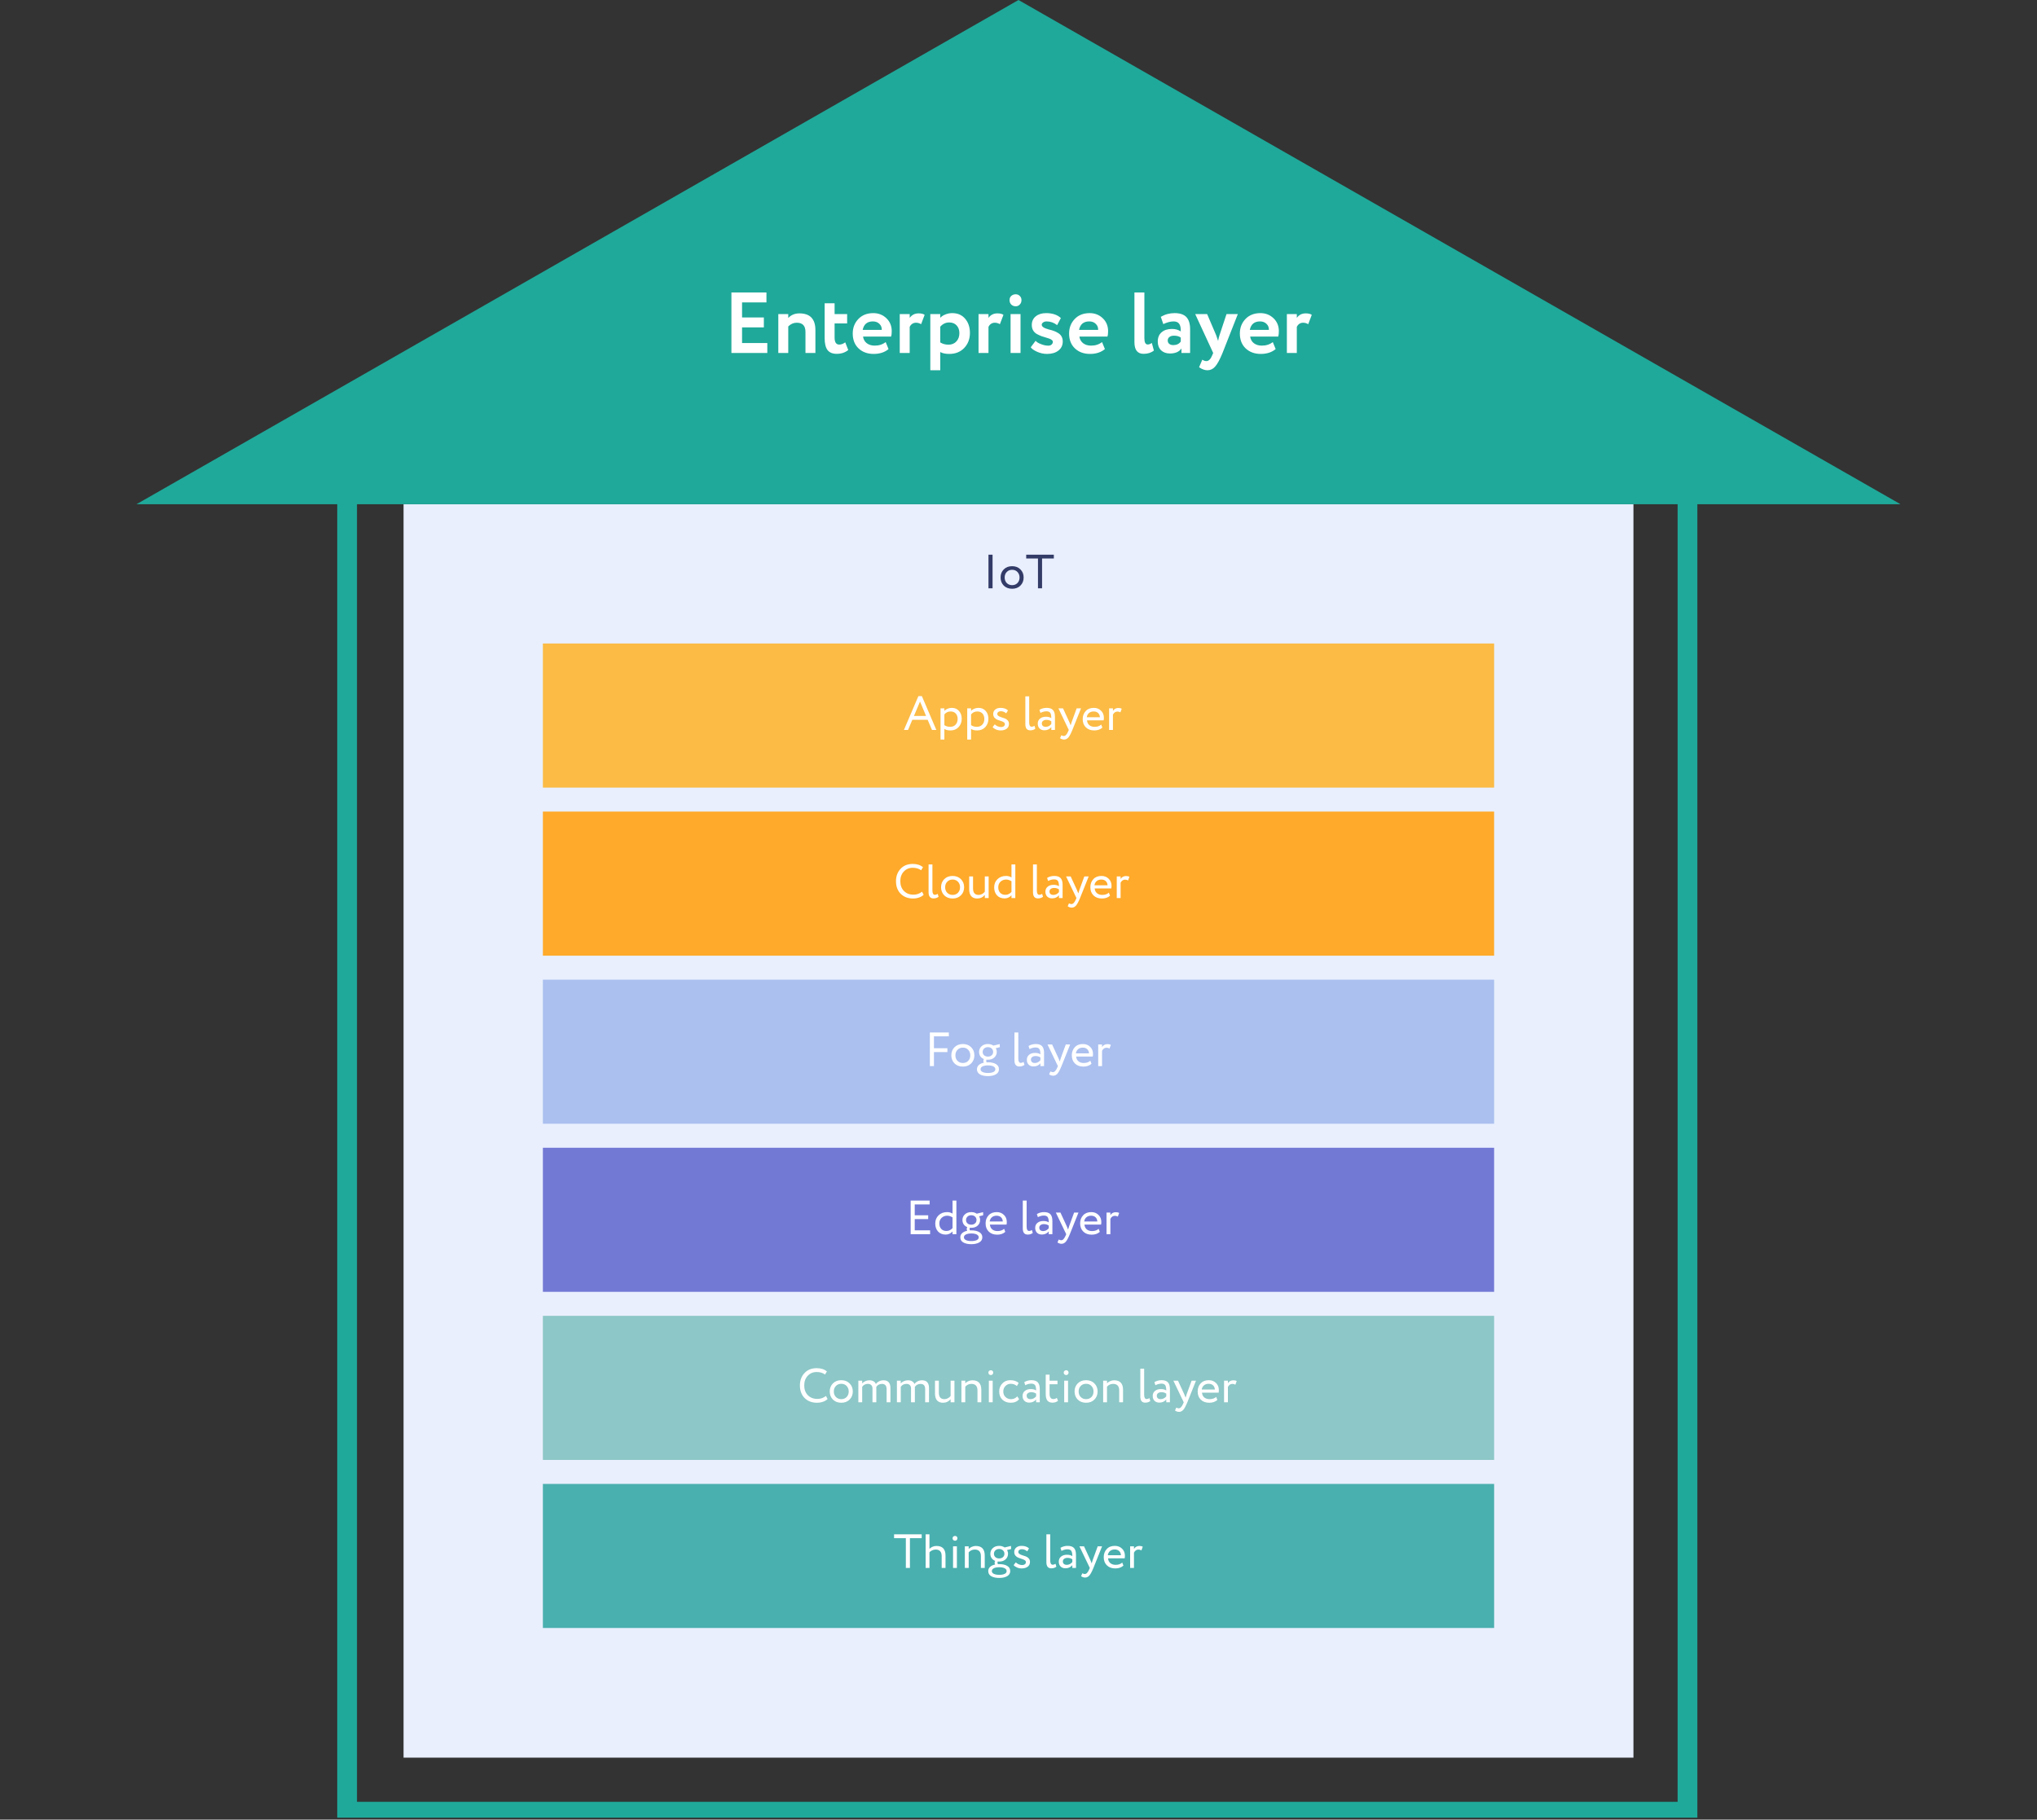
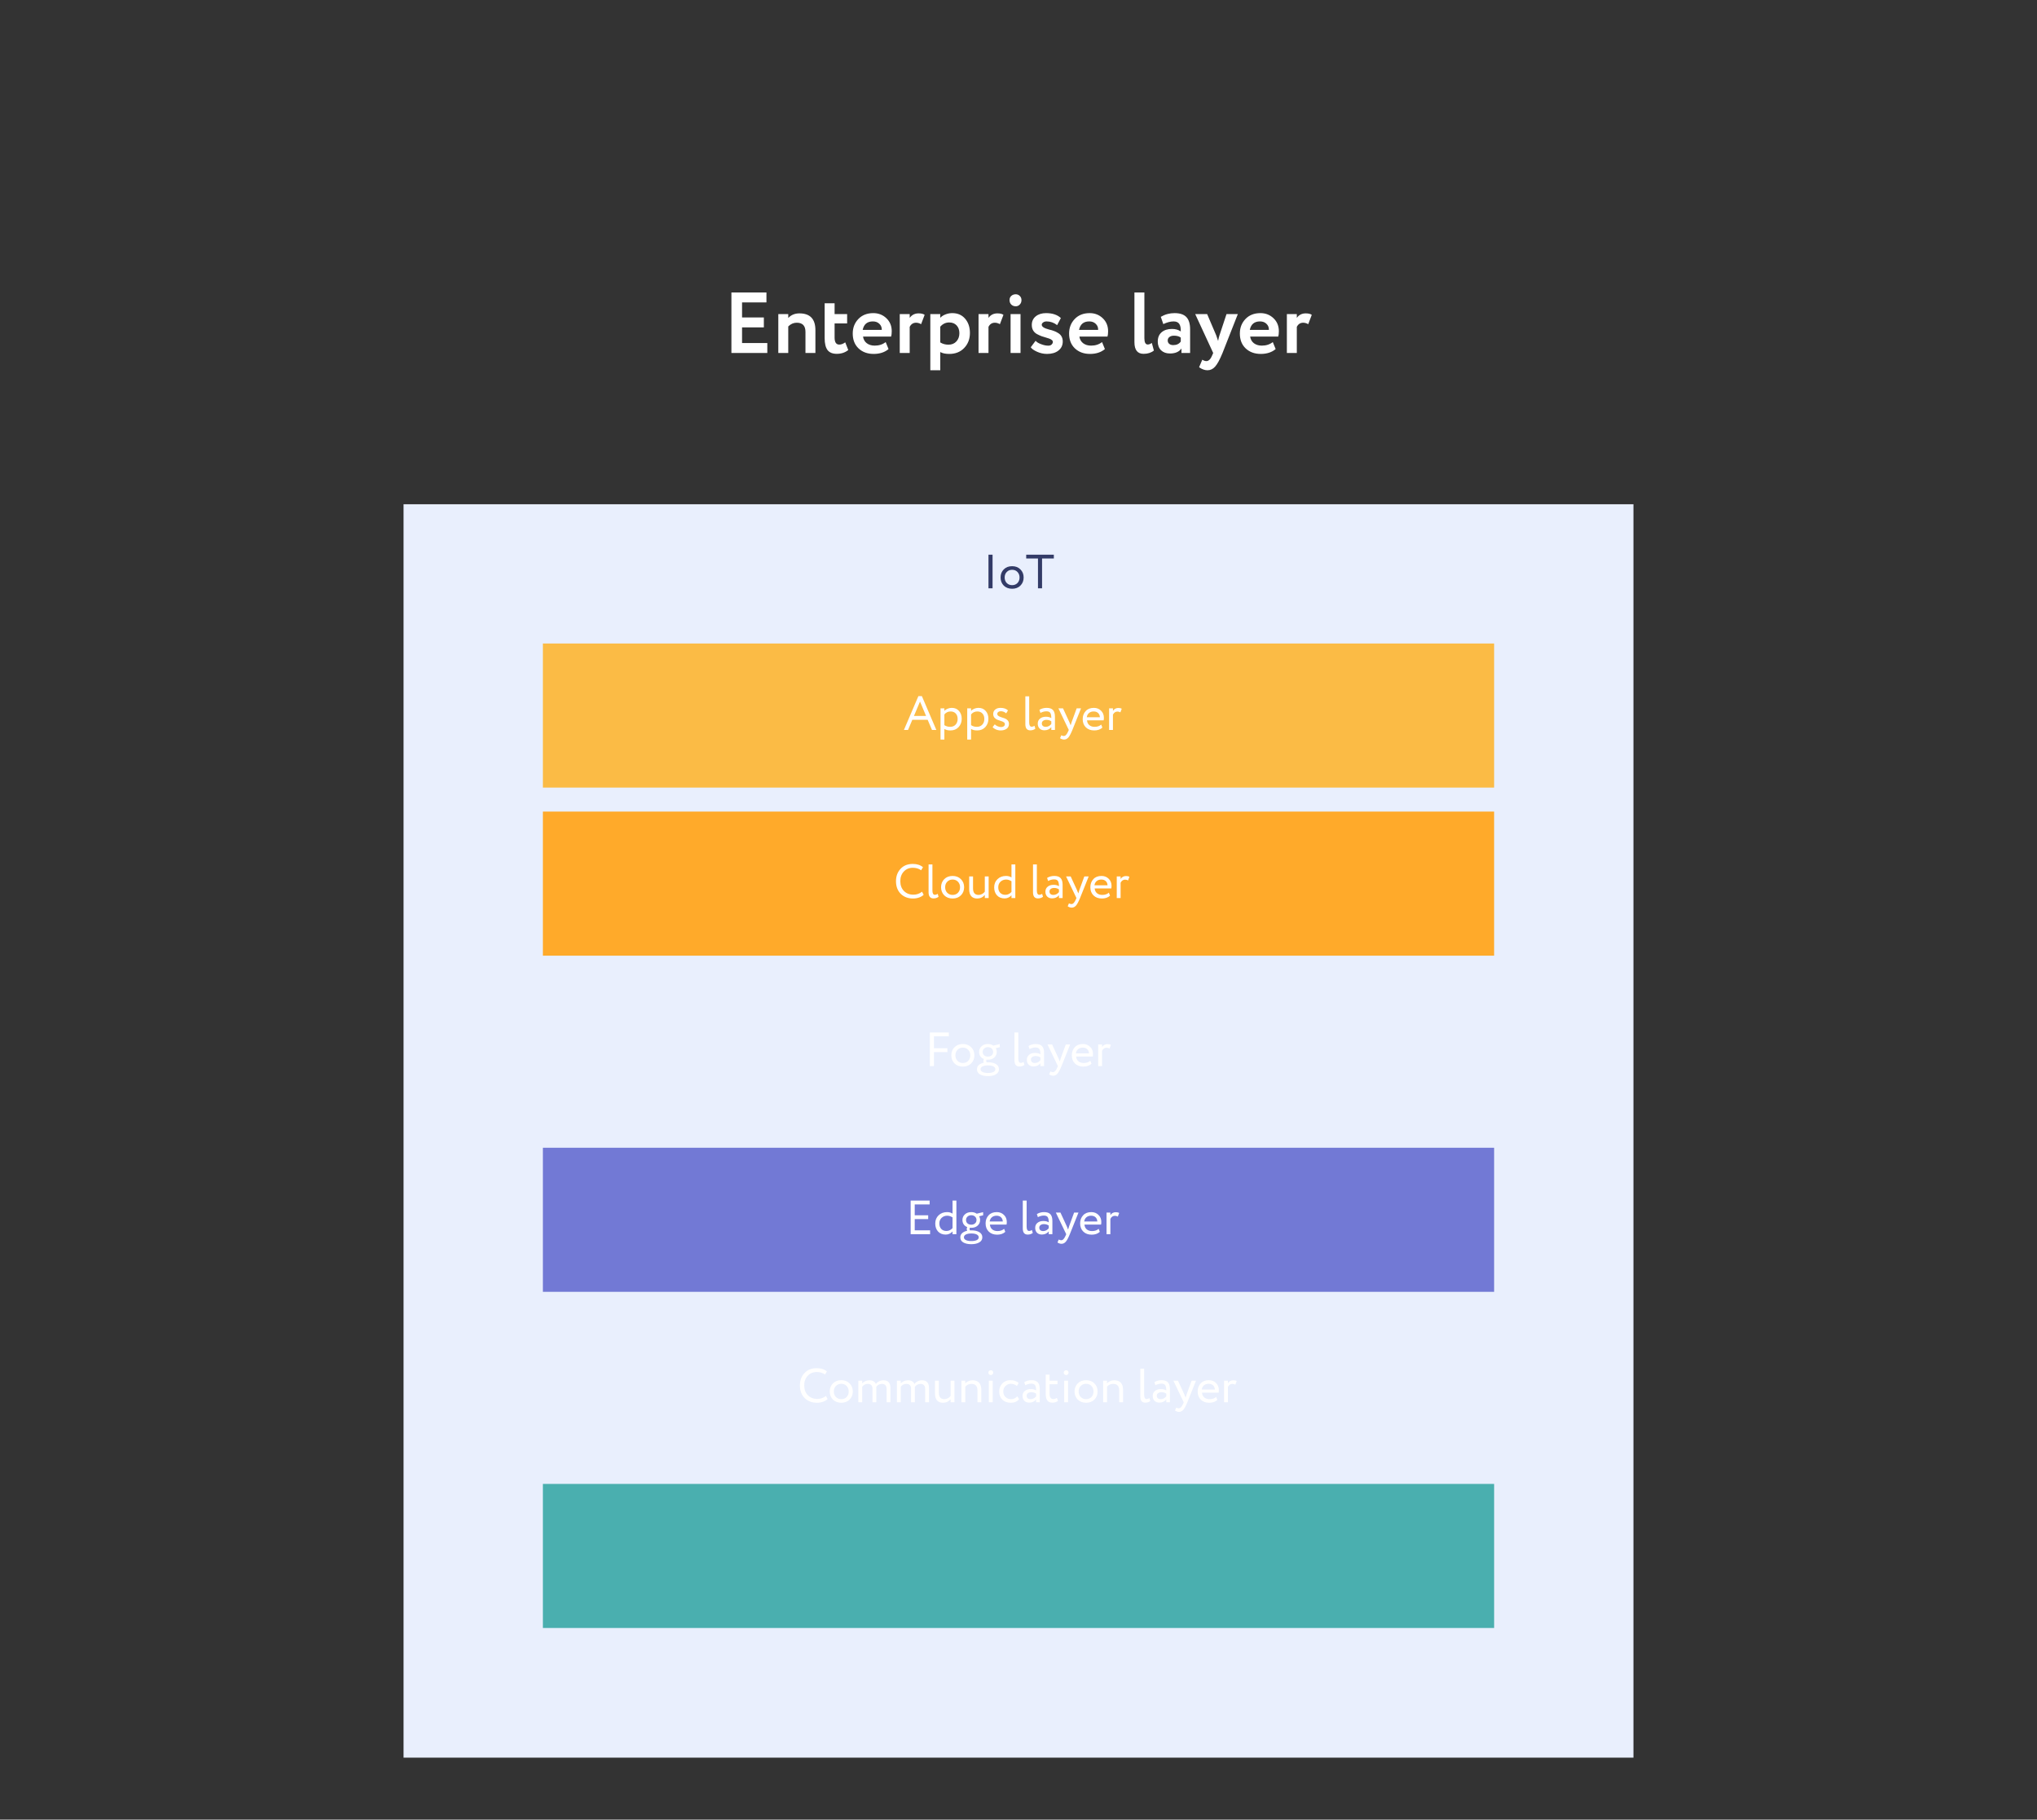
<svg xmlns="http://www.w3.org/2000/svg" width="516" height="461" viewBox="0 0 516 461" fill="none">
  <rect x="0" y="0" width="516" height="461" fill="#333333" stroke="none" />
  <g clip-path="url(#clip0_419_548)">
-     <path d="M427.465 116.496H87.928V458.988H427.465V116.496Z" stroke="#1FA99A" stroke-width="5" />
    <path d="M413.774 127.75H102.227V445.3H413.774V127.75Z" fill="#E9EFFD" />
    <path d="M378.482 375.95H137.52V412.45H378.482V375.95Z" fill="#4AAFAF" />
-     <path d="M378.482 333.367H137.52V369.867H378.482V333.367Z" fill="#8DC7C7" />
    <path d="M378.482 290.783H137.52V327.283H378.482V290.783Z" fill="#7279D5" />
-     <path d="M378.482 248.2H137.52V284.7H378.482V248.2Z" fill="#ABC0EF" />
    <path d="M378.482 205.617H137.52V242.117H378.482V205.617Z" fill="#FFAA2A" />
    <path d="M378.482 163.033H137.52V199.533H378.482V163.033Z" fill="#FBBB45" />
-     <path d="M229.462 389.698H226.48V388.725H233.478V389.698H230.496V397.242H229.462V389.698ZM235.447 397.242H234.473V388.725H235.447V392.399C235.933 391.913 236.53 391.669 237.236 391.669C238.752 391.669 239.511 392.48 239.511 394.103V397.242H238.538V394.237C238.538 393.134 238.027 392.582 237.004 392.582C236.72 392.582 236.432 392.647 236.14 392.777C235.856 392.906 235.625 393.073 235.447 393.275V397.242ZM242.393 397.242H241.42V391.767H242.393V397.242ZM241.298 389.711C241.298 389.54 241.359 389.402 241.48 389.297C241.602 389.183 241.752 389.127 241.931 389.127C242.101 389.127 242.243 389.183 242.357 389.297C242.47 389.402 242.527 389.54 242.527 389.711C242.527 389.897 242.47 390.051 242.357 390.173C242.243 390.287 242.101 390.343 241.931 390.343C241.752 390.343 241.602 390.287 241.48 390.173C241.359 390.051 241.298 389.897 241.298 389.711ZM245.382 397.242H244.408V391.767H245.382V392.436C245.585 392.209 245.848 392.026 246.173 391.888C246.505 391.742 246.838 391.669 247.171 391.669C248.688 391.669 249.447 392.472 249.447 394.078V397.242H248.473V394.261C248.473 393.142 247.958 392.582 246.928 392.582C246.311 392.582 245.796 392.817 245.382 393.288V397.242ZM250.333 398.033C250.333 397.611 250.487 397.258 250.795 396.974C251.104 396.69 251.534 396.487 252.085 396.366C251.996 396.252 251.951 396.102 251.951 395.916C251.951 395.729 252 395.575 252.097 395.453C251.708 395.299 251.404 395.064 251.185 394.748C250.974 394.431 250.868 394.066 250.868 393.653C250.868 393.085 251.071 392.61 251.477 392.229C251.89 391.84 252.434 391.645 253.107 391.645C253.627 391.645 254.09 391.779 254.495 392.047L256.101 391.657L256.126 392.448L255.091 392.704C255.261 392.988 255.347 393.304 255.347 393.653C255.347 394.212 255.14 394.682 254.726 395.064C254.321 395.437 253.781 395.624 253.107 395.624C252.921 395.624 252.8 395.619 252.742 395.611C252.702 395.709 252.681 395.81 252.681 395.916C252.681 396.062 252.718 396.183 252.791 396.281C252.807 396.281 252.856 396.281 252.937 396.281C253.026 396.273 253.087 396.268 253.12 396.268C253.971 396.268 254.649 396.422 255.152 396.731C255.655 397.031 255.906 397.465 255.906 398.033C255.906 398.584 255.655 399.01 255.152 399.31C254.649 399.618 253.971 399.772 253.12 399.772C252.26 399.772 251.578 399.622 251.075 399.322C250.58 399.03 250.333 398.6 250.333 398.033ZM254.994 398.033C254.994 397.733 254.828 397.493 254.495 397.315C254.163 397.144 253.704 397.059 253.12 397.059C252.535 397.059 252.077 397.144 251.744 397.315C251.412 397.493 251.245 397.733 251.245 398.033C251.245 398.332 251.412 398.564 251.744 398.726C252.077 398.896 252.535 398.982 253.12 398.982C253.704 398.982 254.163 398.901 254.495 398.738C254.828 398.576 254.994 398.341 254.994 398.033ZM251.781 393.653C251.781 393.993 251.903 394.277 252.146 394.504C252.398 394.723 252.718 394.833 253.107 394.833C253.497 394.833 253.813 394.723 254.057 394.504C254.309 394.285 254.434 394.001 254.434 393.653C254.434 393.304 254.312 393.016 254.069 392.789C253.818 392.553 253.497 392.436 253.107 392.436C252.718 392.436 252.398 392.553 252.146 392.789C251.903 393.016 251.781 393.304 251.781 393.653ZM259.876 395.757C259.876 395.563 259.774 395.4 259.571 395.271C259.369 395.141 259.121 395.035 258.829 394.954C258.545 394.865 258.257 394.764 257.965 394.65C257.673 394.536 257.425 394.358 257.223 394.115C257.02 393.864 256.918 393.555 256.918 393.19C256.918 392.728 257.089 392.355 257.43 392.071C257.77 391.787 258.221 391.645 258.78 391.645C259.584 391.645 260.212 391.86 260.667 392.29L260.204 393.032C259.798 392.675 259.34 392.497 258.829 392.497C258.569 392.497 258.359 392.562 258.196 392.691C258.034 392.821 257.953 392.983 257.953 393.178C257.953 393.389 258.054 393.563 258.257 393.701C258.46 393.831 258.703 393.94 258.987 394.03C259.279 394.111 259.571 394.208 259.863 394.322C260.156 394.427 260.403 394.597 260.606 394.833C260.808 395.068 260.91 395.36 260.91 395.709C260.91 396.252 260.707 396.666 260.302 396.95C259.904 397.225 259.401 397.363 258.793 397.363C258.362 397.363 257.953 397.274 257.563 397.096C257.166 396.909 256.902 396.714 256.772 396.512L257.32 395.818C257.482 396.005 257.717 396.167 258.026 396.305C258.35 396.443 258.642 396.512 258.902 396.512C259.186 396.512 259.417 396.447 259.596 396.317C259.783 396.179 259.876 395.993 259.876 395.757ZM265.064 395.782V388.725H266.037V395.344C266.037 396.066 266.252 396.427 266.682 396.427C266.893 396.427 267.125 396.346 267.376 396.183L267.595 396.925C267.246 397.201 266.816 397.339 266.305 397.339C265.477 397.339 265.064 396.82 265.064 395.782ZM268.886 392.923L268.63 392.144C269.173 391.811 269.782 391.645 270.455 391.645C271.194 391.645 271.729 391.828 272.062 392.193C272.394 392.558 272.561 393.121 272.561 393.884V397.242H271.636V396.536C271.206 397.063 270.622 397.327 269.883 397.327C269.38 397.327 268.974 397.177 268.666 396.877C268.358 396.568 268.204 396.155 268.204 395.636C268.204 395.1 268.395 394.679 268.776 394.37C269.157 394.054 269.656 393.896 270.273 393.896C270.849 393.896 271.303 394.013 271.636 394.249C271.636 393.632 271.551 393.19 271.38 392.923C271.21 392.655 270.881 392.521 270.395 392.521C269.899 392.521 269.397 392.655 268.886 392.923ZM270.224 396.451C270.768 396.451 271.238 396.215 271.636 395.745V395.052C271.295 394.808 270.885 394.687 270.407 394.687C270.074 394.687 269.794 394.768 269.567 394.93C269.348 395.084 269.238 395.303 269.238 395.587C269.238 395.855 269.324 396.066 269.494 396.22C269.672 396.374 269.916 396.451 270.224 396.451ZM278.061 391.767H279.168L276.978 397.242C276.581 398.207 276.236 398.848 275.943 399.164C275.635 399.505 275.282 399.675 274.885 399.675C274.527 399.675 274.183 399.561 273.85 399.334L274.167 398.592C274.426 398.714 274.629 398.775 274.775 398.775C275.002 398.775 275.205 398.677 275.384 398.483C275.57 398.288 275.757 397.972 275.943 397.534L276.065 397.242L273.436 391.767H274.605L276.211 395.246C276.243 395.303 276.353 395.579 276.54 396.074C276.613 395.806 276.698 395.526 276.795 395.234L278.061 391.767ZM284.275 395.879L284.58 396.646C284.052 397.124 283.366 397.363 282.523 397.363C281.63 397.363 280.92 397.104 280.393 396.585C279.858 396.066 279.59 395.372 279.59 394.504C279.59 393.685 279.841 393.003 280.345 392.46C280.839 391.917 281.529 391.645 282.414 391.645C283.144 391.645 283.748 391.881 284.227 392.351C284.714 392.813 284.957 393.413 284.957 394.151C284.957 394.387 284.936 394.606 284.896 394.808H280.685C280.726 395.319 280.917 395.721 281.257 396.013C281.606 396.305 282.052 396.451 282.596 396.451C283.31 396.451 283.87 396.26 284.275 395.879ZM282.365 392.558C281.886 392.558 281.489 392.691 281.172 392.959C280.864 393.227 280.681 393.58 280.625 394.018H283.947C283.923 393.563 283.768 393.207 283.484 392.947C283.208 392.687 282.835 392.558 282.365 392.558ZM287.251 397.242H286.277V391.767H287.251V392.412C287.576 391.917 288.034 391.669 288.626 391.669C289.008 391.669 289.292 391.738 289.478 391.876L289.137 392.789C288.902 392.651 288.655 392.582 288.395 392.582C287.9 392.582 287.519 392.842 287.251 393.361V397.242Z" fill="white" />
    <path d="M209.225 353.661L209.639 354.439C209.355 354.731 208.969 354.963 208.483 355.133C207.996 355.303 207.485 355.388 206.949 355.388C205.676 355.388 204.633 354.991 203.822 354.196C203.026 353.385 202.629 352.322 202.629 351.008C202.629 349.743 203.01 348.701 203.773 347.882C204.535 347.046 205.57 346.628 206.876 346.628C207.955 346.628 208.819 346.904 209.468 347.456L208.994 348.234C208.426 347.813 207.724 347.602 206.888 347.602C205.963 347.602 205.205 347.918 204.613 348.551C204.021 349.175 203.724 349.994 203.724 351.008C203.724 352.022 204.028 352.846 204.637 353.478C205.262 354.103 206.065 354.415 207.047 354.415C207.874 354.415 208.6 354.164 209.225 353.661ZM210.988 354.585C210.453 354.034 210.185 353.349 210.185 352.529C210.185 351.702 210.453 351.021 210.988 350.485C211.532 349.942 212.238 349.67 213.106 349.67C213.974 349.67 214.676 349.942 215.211 350.485C215.755 351.021 216.027 351.702 216.027 352.529C216.027 353.357 215.755 354.042 215.211 354.585C214.676 355.121 213.974 355.388 213.106 355.388C212.246 355.388 211.54 355.121 210.988 354.585ZM211.755 351.13C211.398 351.487 211.22 351.953 211.22 352.529C211.22 353.105 211.394 353.571 211.743 353.928C212.1 354.293 212.554 354.476 213.106 354.476C213.658 354.476 214.108 354.298 214.457 353.941C214.814 353.576 214.992 353.105 214.992 352.529C214.992 351.97 214.814 351.503 214.457 351.13C214.108 350.765 213.658 350.583 213.106 350.583C212.554 350.583 212.104 350.765 211.755 351.13ZM225.561 351.678V355.267H224.588V351.945C224.588 351.053 224.194 350.607 223.407 350.607C223.091 350.607 222.802 350.68 222.543 350.826C222.291 350.964 222.101 351.154 221.971 351.398C221.979 351.438 221.983 351.568 221.983 351.787V355.267H221.01V351.738C221.01 351.39 220.904 351.114 220.693 350.911C220.49 350.708 220.206 350.607 219.841 350.607C219.233 350.607 218.754 350.854 218.405 351.349V355.267H217.432V349.792H218.405V350.485C218.608 350.25 218.871 350.059 219.196 349.913C219.529 349.767 219.869 349.694 220.219 349.694C220.632 349.694 220.985 349.78 221.277 349.95C221.569 350.12 221.768 350.351 221.874 350.643C222.076 350.351 222.348 350.12 222.689 349.95C223.03 349.78 223.399 349.694 223.796 349.694C224.973 349.694 225.561 350.356 225.561 351.678ZM235.33 351.678V355.267H234.356V351.945C234.356 351.053 233.963 350.607 233.176 350.607C232.859 350.607 232.572 350.68 232.312 350.826C232.06 350.964 231.87 351.154 231.74 351.398C231.748 351.438 231.752 351.568 231.752 351.787V355.267H230.778V351.738C230.778 351.39 230.673 351.114 230.462 350.911C230.259 350.708 229.975 350.607 229.61 350.607C229.001 350.607 228.523 350.854 228.174 351.349V355.267H227.2V349.792H228.174V350.485C228.377 350.25 228.641 350.059 228.965 349.913C229.298 349.767 229.639 349.694 229.987 349.694C230.401 349.694 230.754 349.78 231.046 349.95C231.338 350.12 231.537 350.351 231.642 350.643C231.846 350.351 232.117 350.12 232.458 349.95C232.798 349.78 233.168 349.694 233.565 349.694C234.742 349.694 235.33 350.356 235.33 351.678ZM240.803 349.792H241.777V355.267H240.803V354.488C240.292 355.088 239.647 355.388 238.868 355.388C238.227 355.388 237.728 355.194 237.371 354.804C237.023 354.407 236.848 353.823 236.848 353.052V349.792H237.822V352.833C237.822 353.928 238.292 354.476 239.233 354.476C239.525 354.476 239.813 354.403 240.097 354.257C240.389 354.103 240.625 353.904 240.803 353.661V349.792ZM244.516 355.267H243.542V349.792H244.516V350.461C244.718 350.234 244.982 350.051 245.307 349.913C245.639 349.767 245.972 349.694 246.305 349.694C247.821 349.694 248.58 350.497 248.58 352.103V355.267H247.607V352.286C247.607 351.167 247.091 350.607 246.061 350.607C245.445 350.607 244.929 350.842 244.516 351.313V355.267ZM251.462 355.267H250.489V349.792H251.462V355.267ZM250.367 347.736C250.367 347.565 250.428 347.427 250.549 347.322C250.671 347.208 250.821 347.152 251 347.152C251.17 347.152 251.312 347.208 251.426 347.322C251.539 347.427 251.596 347.565 251.596 347.736C251.596 347.922 251.539 348.076 251.426 348.198C251.312 348.312 251.17 348.368 251 348.368C250.821 348.368 250.671 348.312 250.549 348.198C250.428 348.076 250.367 347.922 250.367 347.736ZM257.688 353.77L258.151 354.476C257.68 355.084 256.978 355.388 256.045 355.388C255.169 355.388 254.459 355.129 253.916 354.61C253.38 354.091 253.112 353.397 253.112 352.529C253.112 351.726 253.376 351.049 253.903 350.497C254.431 349.946 255.092 349.67 255.887 349.67C256.844 349.67 257.562 349.909 258.041 350.388L257.591 351.154C257.169 350.773 256.646 350.583 256.021 350.583C255.51 350.583 255.067 350.769 254.694 351.142C254.329 351.507 254.147 351.97 254.147 352.529C254.147 353.121 254.334 353.592 254.707 353.941C255.088 354.298 255.558 354.476 256.118 354.476C256.751 354.476 257.274 354.24 257.688 353.77ZM259.712 350.948L259.456 350.169C260 349.836 260.608 349.67 261.282 349.67C262.02 349.67 262.555 349.853 262.888 350.218C263.221 350.583 263.387 351.146 263.387 351.909V355.267H262.462V354.561C262.032 355.088 261.448 355.352 260.71 355.352C260.207 355.352 259.801 355.202 259.493 354.902C259.184 354.593 259.03 354.18 259.03 353.661C259.03 353.125 259.221 352.704 259.602 352.395C259.983 352.079 260.482 351.921 261.099 351.921C261.675 351.921 262.13 352.038 262.462 352.274C262.462 351.657 262.377 351.215 262.207 350.948C262.036 350.68 261.708 350.546 261.221 350.546C260.726 350.546 260.223 350.68 259.712 350.948ZM261.051 354.476C261.594 354.476 262.064 354.24 262.462 353.77V353.077C262.122 352.833 261.712 352.712 261.233 352.712C260.9 352.712 260.62 352.793 260.394 352.955C260.174 353.109 260.065 353.328 260.065 353.612C260.065 353.88 260.15 354.091 260.32 354.245C260.499 354.399 260.742 354.476 261.051 354.476ZM264.896 353.186V348.271H265.869V349.792H267.877V350.704H265.869V353.089C265.869 353.997 266.194 354.452 266.843 354.452C267.159 354.452 267.447 354.35 267.707 354.147L268.011 354.902C267.63 355.21 267.164 355.364 266.612 355.364C266.02 355.364 265.585 355.186 265.31 354.829C265.034 354.472 264.896 353.924 264.896 353.186ZM270.549 355.267H269.576V349.792H270.549V355.267ZM269.454 347.736C269.454 347.565 269.515 347.427 269.636 347.322C269.758 347.208 269.908 347.152 270.087 347.152C270.257 347.152 270.399 347.208 270.513 347.322C270.626 347.427 270.683 347.565 270.683 347.736C270.683 347.922 270.626 348.076 270.513 348.198C270.399 348.312 270.257 348.368 270.087 348.368C269.908 348.368 269.758 348.312 269.636 348.198C269.515 348.076 269.454 347.922 269.454 347.736ZM273.002 354.585C272.467 354.034 272.199 353.349 272.199 352.529C272.199 351.702 272.467 351.021 273.002 350.485C273.546 349.942 274.252 349.67 275.12 349.67C275.988 349.67 276.689 349.942 277.225 350.485C277.769 351.021 278.04 351.702 278.04 352.529C278.04 353.357 277.769 354.042 277.225 354.585C276.689 355.121 275.988 355.388 275.12 355.388C274.26 355.388 273.554 355.121 273.002 354.585ZM273.769 351.13C273.412 351.487 273.233 351.953 273.233 352.529C273.233 353.105 273.408 353.571 273.757 353.928C274.114 354.293 274.568 354.476 275.12 354.476C275.671 354.476 276.122 354.298 276.47 353.941C276.828 353.576 277.006 353.105 277.006 352.529C277.006 351.97 276.828 351.503 276.47 351.13C276.122 350.765 275.671 350.583 275.12 350.583C274.568 350.583 274.118 350.765 273.769 351.13ZM280.419 355.267H279.445V349.792H280.419V350.461C280.622 350.234 280.885 350.051 281.21 349.913C281.542 349.767 281.875 349.694 282.208 349.694C283.725 349.694 284.484 350.497 284.484 352.103V355.267H283.51V352.286C283.51 351.167 282.995 350.607 281.965 350.607C281.347 350.607 280.833 350.842 280.419 351.313V355.267ZM288.858 353.807V346.75H289.832V353.369C289.832 354.091 290.046 354.452 290.477 354.452C290.687 354.452 290.918 354.371 291.17 354.208L291.389 354.95C291.04 355.226 290.611 355.364 290.099 355.364C289.272 355.364 288.858 354.845 288.858 353.807ZM292.679 350.948L292.424 350.169C292.968 349.836 293.576 349.67 294.249 349.67C294.988 349.67 295.523 349.853 295.856 350.218C296.189 350.583 296.355 351.146 296.355 351.909V355.267H295.43V354.561C295 355.088 294.416 355.352 293.677 355.352C293.175 355.352 292.769 355.202 292.46 354.902C292.152 354.593 291.998 354.18 291.998 353.661C291.998 353.125 292.189 352.704 292.57 352.395C292.951 352.079 293.45 351.921 294.067 351.921C294.643 351.921 295.098 352.038 295.43 352.274C295.43 351.657 295.345 351.215 295.174 350.948C295.004 350.68 294.675 350.546 294.188 350.546C293.694 350.546 293.191 350.68 292.679 350.948ZM294.018 354.476C294.562 354.476 295.032 354.24 295.43 353.77V353.077C295.089 352.833 294.68 352.712 294.201 352.712C293.868 352.712 293.588 352.793 293.361 352.955C293.142 353.109 293.032 353.328 293.032 353.612C293.032 353.88 293.118 354.091 293.288 354.245C293.467 354.399 293.71 354.476 294.018 354.476ZM301.855 349.792H302.963L300.772 355.267C300.374 356.232 300.03 356.873 299.738 357.189C299.429 357.53 299.076 357.7 298.679 357.7C298.322 357.7 297.977 357.586 297.645 357.359L297.961 356.617C298.22 356.739 298.424 356.8 298.57 356.8C298.797 356.8 298.999 356.702 299.178 356.508C299.364 356.313 299.551 355.997 299.738 355.559L299.86 355.267L297.231 349.792H298.399L300.006 353.271C300.038 353.328 300.147 353.604 300.334 354.099C300.407 353.831 300.492 353.551 300.59 353.259L301.855 349.792ZM308.069 353.904L308.374 354.671C307.847 355.149 307.161 355.388 306.317 355.388C305.425 355.388 304.715 355.129 304.187 354.61C303.652 354.091 303.384 353.397 303.384 352.529C303.384 351.71 303.636 351.028 304.138 350.485C304.634 349.942 305.323 349.67 306.207 349.67C306.938 349.67 307.542 349.905 308.021 350.376C308.507 350.838 308.751 351.438 308.751 352.176C308.751 352.412 308.731 352.631 308.69 352.833H304.479C304.52 353.344 304.71 353.746 305.051 354.038C305.4 354.33 305.847 354.476 306.39 354.476C307.104 354.476 307.664 354.285 308.069 353.904ZM306.159 350.583C305.68 350.583 305.282 350.716 304.966 350.984C304.658 351.252 304.476 351.605 304.418 352.043H307.741C307.716 351.588 307.562 351.232 307.278 350.972C307.003 350.712 306.63 350.583 306.159 350.583ZM311.045 355.267H310.072V349.792H311.045V350.437C311.37 349.942 311.828 349.694 312.421 349.694C312.802 349.694 313.086 349.763 313.273 349.901L312.932 350.814C312.696 350.676 312.449 350.607 312.189 350.607C311.694 350.607 311.313 350.867 311.045 351.386V355.267Z" fill="white" />
    <path d="M235.608 312.683H230.68V304.167H235.487V305.14H231.714V307.89H235.122V308.863H231.714V311.71H235.608V312.683ZM242.268 312.683H241.294V311.99C240.807 312.517 240.228 312.781 239.554 312.781C238.751 312.781 238.11 312.525 237.631 312.014C237.152 311.495 236.913 310.818 236.913 309.982C236.913 309.131 237.193 308.437 237.753 307.902C238.321 307.359 239.039 307.087 239.907 307.087C240.459 307.087 240.921 307.216 241.294 307.476V304.167H242.268V312.683ZM239.736 311.868C240.337 311.868 240.856 311.625 241.294 311.138V308.425C240.84 308.141 240.389 307.999 239.943 307.999C239.384 307.999 238.909 308.182 238.519 308.547C238.138 308.904 237.948 309.374 237.948 309.958C237.948 310.542 238.11 311.009 238.434 311.357C238.767 311.698 239.201 311.868 239.736 311.868ZM243.262 313.474C243.262 313.053 243.416 312.7 243.725 312.416C244.033 312.132 244.463 311.929 245.015 311.807C244.925 311.694 244.881 311.544 244.881 311.357C244.881 311.17 244.929 311.017 245.027 310.895C244.637 310.741 244.333 310.506 244.114 310.189C243.903 309.873 243.798 309.508 243.798 309.094C243.798 308.527 244 308.052 244.406 307.671C244.82 307.281 245.363 307.087 246.037 307.087C246.556 307.087 247.018 307.221 247.424 307.488L249.031 307.099L249.055 307.89L248.02 308.145C248.191 308.429 248.276 308.746 248.276 309.094C248.276 309.654 248.069 310.124 247.655 310.506C247.249 310.878 246.71 311.065 246.037 311.065C245.85 311.065 245.728 311.061 245.672 311.053C245.631 311.15 245.611 311.252 245.611 311.357C245.611 311.503 245.647 311.625 245.72 311.722C245.737 311.722 245.785 311.722 245.866 311.722C245.956 311.714 246.017 311.71 246.049 311.71C246.901 311.71 247.578 311.864 248.081 312.172C248.585 312.472 248.836 312.907 248.836 313.474C248.836 314.026 248.585 314.452 248.081 314.752C247.578 315.06 246.901 315.214 246.049 315.214C245.189 315.214 244.508 315.064 244.004 314.764C243.51 314.472 243.262 314.042 243.262 313.474ZM247.923 313.474C247.923 313.174 247.757 312.935 247.424 312.756C247.091 312.586 246.633 312.501 246.049 312.501C245.465 312.501 245.007 312.586 244.674 312.756C244.341 312.935 244.175 313.174 244.175 313.474C244.175 313.774 244.341 314.005 244.674 314.168C245.007 314.338 245.465 314.423 246.049 314.423C246.633 314.423 247.091 314.342 247.424 314.18C247.757 314.017 247.923 313.783 247.923 313.474ZM244.71 309.094C244.71 309.435 244.832 309.719 245.075 309.946C245.327 310.165 245.647 310.274 246.037 310.274C246.426 310.274 246.743 310.165 246.986 309.946C247.237 309.727 247.363 309.443 247.363 309.094C247.363 308.746 247.242 308.457 246.998 308.23C246.747 307.995 246.426 307.878 246.037 307.878C245.647 307.878 245.327 307.995 245.075 308.23C244.832 308.457 244.71 308.746 244.71 309.094ZM254.351 311.321L254.655 312.087C254.127 312.566 253.442 312.805 252.598 312.805C251.705 312.805 250.996 312.545 250.468 312.026C249.933 311.507 249.665 310.814 249.665 309.946C249.665 309.126 249.917 308.445 250.42 307.902C250.914 307.359 251.604 307.087 252.489 307.087C253.219 307.087 253.823 307.322 254.302 307.792C254.789 308.255 255.032 308.855 255.032 309.593C255.032 309.828 255.012 310.047 254.971 310.25H250.761C250.801 310.761 250.992 311.163 251.332 311.455C251.681 311.747 252.128 311.893 252.671 311.893C253.385 311.893 253.945 311.702 254.351 311.321ZM252.44 307.999C251.961 307.999 251.564 308.133 251.247 308.401C250.939 308.668 250.756 309.021 250.7 309.459H254.022C253.998 309.005 253.844 308.648 253.56 308.389C253.284 308.129 252.91 307.999 252.44 307.999ZM259.086 311.223V304.167H260.06V310.785C260.06 311.507 260.275 311.868 260.705 311.868C260.916 311.868 261.147 311.787 261.399 311.625L261.618 312.367C261.269 312.643 260.839 312.781 260.328 312.781C259.5 312.781 259.086 312.262 259.086 311.223ZM262.908 308.364L262.653 307.586C263.196 307.253 263.805 307.087 264.478 307.087C265.216 307.087 265.752 307.269 266.085 307.634C266.417 307.999 266.584 308.563 266.584 309.325V312.683H265.659V311.978C265.229 312.505 264.644 312.769 263.906 312.769C263.403 312.769 262.997 312.618 262.689 312.318C262.381 312.01 262.227 311.596 262.227 311.077C262.227 310.542 262.417 310.12 262.799 309.812C263.18 309.496 263.679 309.338 264.296 309.338C264.871 309.338 265.326 309.455 265.659 309.69C265.659 309.074 265.574 308.632 265.403 308.364C265.233 308.097 264.904 307.963 264.417 307.963C263.922 307.963 263.42 308.097 262.908 308.364ZM264.247 311.893C264.79 311.893 265.261 311.657 265.659 311.187V310.493C265.318 310.25 264.908 310.128 264.43 310.128C264.097 310.128 263.817 310.209 263.59 310.372C263.371 310.526 263.261 310.745 263.261 311.029C263.261 311.296 263.347 311.507 263.517 311.661C263.695 311.815 263.939 311.893 264.247 311.893ZM272.084 307.208H273.191L271.001 312.683C270.603 313.649 270.258 314.289 269.966 314.606C269.658 314.946 269.305 315.117 268.908 315.117C268.55 315.117 268.205 315.003 267.873 314.776L268.189 314.034C268.449 314.156 268.652 314.216 268.798 314.216C269.025 314.216 269.228 314.119 269.406 313.924C269.593 313.73 269.779 313.413 269.966 312.975L270.088 312.683L267.459 307.208H268.628L270.234 310.688C270.266 310.745 270.376 311.021 270.563 311.515C270.636 311.248 270.721 310.968 270.818 310.676L272.084 307.208ZM278.298 311.321L278.602 312.087C278.075 312.566 277.389 312.805 276.545 312.805C275.653 312.805 274.943 312.545 274.416 312.026C273.88 311.507 273.612 310.814 273.612 309.946C273.612 309.126 273.864 308.445 274.367 307.902C274.862 307.359 275.552 307.087 276.436 307.087C277.166 307.087 277.771 307.322 278.249 307.792C278.736 308.255 278.979 308.855 278.979 309.593C278.979 309.828 278.959 310.047 278.918 310.25H274.708C274.748 310.761 274.939 311.163 275.28 311.455C275.629 311.747 276.075 311.893 276.618 311.893C277.333 311.893 277.892 311.702 278.298 311.321ZM276.387 307.999C275.909 307.999 275.511 308.133 275.194 308.401C274.887 308.668 274.704 309.021 274.647 309.459H277.969C277.945 309.005 277.791 308.648 277.507 308.389C277.231 308.129 276.858 307.999 276.387 307.999ZM281.274 312.683H280.3V307.208H281.274V307.853C281.598 307.359 282.057 307.111 282.649 307.111C283.031 307.111 283.314 307.18 283.501 307.318L283.16 308.23C282.925 308.092 282.678 308.024 282.418 308.024C281.923 308.024 281.542 308.283 281.274 308.802V312.683Z" fill="white" />
    <path d="M236.581 270.1H235.547V261.583H240.354V262.557H236.581V265.574H239.989V266.547H236.581V270.1ZM241.787 269.419C241.251 268.867 240.984 268.182 240.984 267.363C240.984 266.535 241.251 265.854 241.787 265.319C242.331 264.775 243.037 264.503 243.904 264.503C244.773 264.503 245.474 264.775 246.01 265.319C246.554 265.854 246.825 266.535 246.825 267.363C246.825 268.19 246.554 268.875 246.01 269.419C245.474 269.954 244.773 270.222 243.904 270.222C243.045 270.222 242.339 269.954 241.787 269.419ZM242.554 265.963C242.197 266.32 242.018 266.786 242.018 267.363C242.018 267.939 242.193 268.405 242.541 268.762C242.899 269.127 243.353 269.309 243.904 269.309C244.456 269.309 244.907 269.131 245.255 268.774C245.613 268.409 245.791 267.939 245.791 267.363C245.791 266.803 245.613 266.336 245.255 265.963C244.907 265.598 244.456 265.416 243.904 265.416C243.353 265.416 242.903 265.598 242.554 265.963ZM247.476 270.891C247.476 270.469 247.63 270.116 247.938 269.832C248.247 269.548 248.676 269.346 249.228 269.224C249.139 269.11 249.094 268.961 249.094 268.774C249.094 268.587 249.143 268.433 249.24 268.312C248.851 268.158 248.547 267.922 248.328 267.606C248.116 267.29 248.011 266.925 248.011 266.511C248.011 265.943 248.214 265.469 248.62 265.087C249.033 264.698 249.577 264.503 250.25 264.503C250.769 264.503 251.232 264.637 251.638 264.905L253.244 264.516L253.269 265.306L252.234 265.562C252.404 265.846 252.49 266.162 252.49 266.511C252.49 267.071 252.283 267.541 251.869 267.922C251.463 268.295 250.924 268.482 250.25 268.482C250.064 268.482 249.942 268.478 249.885 268.47C249.845 268.567 249.824 268.669 249.824 268.774C249.824 268.92 249.861 269.042 249.934 269.139C249.95 269.139 249.999 269.139 250.08 269.139C250.17 269.131 250.23 269.127 250.263 269.127C251.114 269.127 251.792 269.281 252.295 269.589C252.798 269.889 253.049 270.323 253.049 270.891C253.049 271.443 252.798 271.868 252.295 272.168C251.792 272.477 251.114 272.631 250.263 272.631C249.403 272.631 248.721 272.48 248.218 272.181C247.723 271.889 247.476 271.458 247.476 270.891ZM252.137 270.891C252.137 270.591 251.971 270.351 251.638 270.173C251.305 270.003 250.847 269.918 250.263 269.918C249.678 269.918 249.22 270.003 248.887 270.173C248.555 270.351 248.388 270.591 248.388 270.891C248.388 271.191 248.555 271.422 248.887 271.584C249.22 271.755 249.678 271.84 250.263 271.84C250.847 271.84 251.305 271.759 251.638 271.597C251.971 271.434 252.137 271.199 252.137 270.891ZM248.924 266.511C248.924 266.852 249.046 267.136 249.289 267.363C249.54 267.582 249.861 267.691 250.25 267.691C250.64 267.691 250.956 267.582 251.2 267.363C251.451 267.144 251.577 266.859 251.577 266.511C251.577 266.162 251.455 265.874 251.212 265.647C250.961 265.412 250.64 265.294 250.25 265.294C249.861 265.294 249.54 265.412 249.289 265.647C249.046 265.874 248.924 266.162 248.924 266.511ZM256.977 268.64V261.583H257.951V268.202C257.951 268.924 258.166 269.285 258.596 269.285C258.807 269.285 259.038 269.204 259.29 269.042L259.509 269.784C259.16 270.059 258.73 270.197 258.219 270.197C257.391 270.197 256.977 269.678 256.977 268.64ZM260.799 265.781L260.544 265.002C261.087 264.669 261.696 264.503 262.369 264.503C263.107 264.503 263.643 264.686 263.976 265.051C264.308 265.416 264.475 265.98 264.475 266.742V270.1H263.55V269.394C263.119 269.922 262.535 270.185 261.797 270.185C261.294 270.185 260.888 270.035 260.58 269.735C260.272 269.427 260.118 269.013 260.118 268.494C260.118 267.959 260.308 267.537 260.69 267.229C261.071 266.912 261.57 266.754 262.187 266.754C262.762 266.754 263.217 266.872 263.55 267.107C263.55 266.491 263.464 266.049 263.294 265.781C263.124 265.513 262.795 265.379 262.308 265.379C261.813 265.379 261.31 265.513 260.799 265.781ZM262.138 269.309C262.681 269.309 263.152 269.074 263.55 268.604V267.91C263.209 267.667 262.799 267.545 262.32 267.545C261.988 267.545 261.708 267.626 261.481 267.788C261.262 267.942 261.152 268.161 261.152 268.445C261.152 268.713 261.237 268.924 261.408 269.078C261.586 269.232 261.829 269.309 262.138 269.309ZM269.975 264.625H271.082L268.892 270.1C268.494 271.065 268.149 271.706 267.857 272.022C267.549 272.363 267.196 272.533 266.798 272.533C266.441 272.533 266.097 272.42 265.764 272.193L266.08 271.451C266.34 271.572 266.543 271.633 266.689 271.633C266.916 271.633 267.119 271.536 267.297 271.341C267.484 271.146 267.67 270.83 267.857 270.392L267.979 270.1L265.35 264.625H266.518L268.125 268.105C268.157 268.161 268.267 268.437 268.453 268.932C268.526 268.664 268.612 268.385 268.709 268.093L269.975 264.625ZM276.189 268.737L276.493 269.504C275.966 269.983 275.28 270.222 274.437 270.222C273.544 270.222 272.834 269.962 272.307 269.443C271.772 268.924 271.504 268.231 271.504 267.363C271.504 266.543 271.755 265.862 272.258 265.319C272.753 264.775 273.442 264.503 274.327 264.503C275.057 264.503 275.662 264.739 276.14 265.209C276.627 265.671 276.871 266.272 276.871 267.01C276.871 267.245 276.85 267.464 276.81 267.667H272.599C272.639 268.178 272.83 268.579 273.171 268.871C273.52 269.163 273.966 269.309 274.51 269.309C275.223 269.309 275.783 269.119 276.189 268.737ZM274.279 265.416C273.8 265.416 273.402 265.55 273.086 265.817C272.777 266.085 272.595 266.438 272.538 266.876H275.861C275.836 266.421 275.682 266.065 275.398 265.805C275.122 265.545 274.749 265.416 274.279 265.416ZM279.165 270.1H278.191V264.625H279.165V265.27C279.49 264.775 279.948 264.528 280.54 264.528C280.921 264.528 281.206 264.596 281.392 264.735L281.051 265.647C280.816 265.509 280.568 265.44 280.309 265.44C279.814 265.44 279.432 265.7 279.165 266.219V270.1Z" fill="white" />
    <path d="M233.563 225.911L233.977 226.689C233.692 226.981 233.307 227.213 232.82 227.383C232.334 227.553 231.823 227.638 231.287 227.638C230.014 227.638 228.971 227.241 228.159 226.446C227.364 225.635 226.967 224.572 226.967 223.258C226.967 221.993 227.348 220.951 228.111 220.132C228.873 219.296 229.908 218.878 231.214 218.878C232.293 218.878 233.157 219.154 233.806 219.706L233.332 220.484C232.764 220.063 232.062 219.852 231.226 219.852C230.301 219.852 229.543 220.168 228.95 220.801C228.358 221.425 228.062 222.244 228.062 223.258C228.062 224.272 228.366 225.096 228.975 225.728C229.6 226.353 230.403 226.665 231.384 226.665C232.212 226.665 232.938 226.414 233.563 225.911ZM235.221 226.057V219H236.195V225.619C236.195 226.341 236.409 226.702 236.84 226.702C237.051 226.702 237.282 226.621 237.533 226.458L237.752 227.2C237.404 227.476 236.973 227.614 236.462 227.614C235.635 227.614 235.221 227.095 235.221 226.057ZM239.189 226.835C238.653 226.284 238.386 225.599 238.386 224.779C238.386 223.952 238.653 223.271 239.189 222.735C239.732 222.192 240.438 221.92 241.306 221.92C242.174 221.92 242.876 222.192 243.412 222.735C243.955 223.271 244.227 223.952 244.227 224.779C244.227 225.607 243.955 226.292 243.412 226.835C242.876 227.371 242.174 227.638 241.306 227.638C240.446 227.638 239.74 227.371 239.189 226.835ZM239.956 223.38C239.598 223.737 239.42 224.203 239.42 224.779C239.42 225.355 239.594 225.821 239.943 226.178C240.3 226.543 240.755 226.726 241.306 226.726C241.858 226.726 242.308 226.548 242.657 226.191C243.014 225.826 243.193 225.355 243.193 224.779C243.193 224.22 243.014 223.753 242.657 223.38C242.308 223.015 241.858 222.833 241.306 222.833C240.755 222.833 240.304 223.015 239.956 223.38ZM249.465 222.042H250.439V227.517H249.465V226.738C248.954 227.338 248.309 227.638 247.53 227.638C246.889 227.638 246.39 227.444 246.033 227.054C245.685 226.657 245.51 226.073 245.51 225.302V222.042H246.484V225.083C246.484 226.178 246.954 226.726 247.895 226.726C248.187 226.726 248.476 226.653 248.759 226.507C249.051 226.353 249.287 226.154 249.465 225.911V222.042ZM257.194 227.517H256.22V226.823C255.733 227.351 255.153 227.614 254.48 227.614C253.676 227.614 253.036 227.359 252.557 226.848C252.078 226.329 251.839 225.651 251.839 224.816C251.839 223.964 252.119 223.271 252.679 222.735C253.246 222.192 253.964 221.92 254.833 221.92C255.385 221.92 255.847 222.05 256.22 222.309V219H257.194V227.517ZM254.662 226.702C255.263 226.702 255.782 226.458 256.22 225.972V223.258C255.765 222.974 255.315 222.833 254.869 222.833C254.309 222.833 253.835 223.015 253.445 223.38C253.064 223.737 252.873 224.207 252.873 224.791C252.873 225.375 253.036 225.842 253.36 226.191C253.693 226.531 254.127 226.702 254.662 226.702ZM261.676 226.057V219H262.65V225.619C262.65 226.341 262.865 226.702 263.295 226.702C263.505 226.702 263.737 226.621 263.989 226.458L264.208 227.2C263.858 227.476 263.429 227.614 262.918 227.614C262.09 227.614 261.676 227.095 261.676 226.057ZM265.498 223.198L265.242 222.419C265.786 222.086 266.395 221.92 267.068 221.92C267.806 221.92 268.342 222.103 268.674 222.468C269.007 222.833 269.173 223.396 269.173 224.159V227.517H268.248V226.811C267.818 227.338 267.234 227.602 266.496 227.602C265.993 227.602 265.587 227.452 265.279 227.152C264.971 226.843 264.816 226.43 264.816 225.911C264.816 225.375 265.007 224.954 265.388 224.645C265.77 224.329 266.269 224.171 266.885 224.171C267.461 224.171 267.916 224.288 268.248 224.524C268.248 223.907 268.163 223.465 267.992 223.198C267.822 222.93 267.493 222.796 267.007 222.796C266.512 222.796 266.009 222.93 265.498 223.198ZM266.836 226.726C267.38 226.726 267.851 226.49 268.248 226.02V225.327C267.907 225.083 267.498 224.962 267.019 224.962C266.687 224.962 266.407 225.043 266.179 225.205C265.96 225.359 265.851 225.578 265.851 225.862C265.851 226.13 265.936 226.341 266.106 226.495C266.285 226.649 266.528 226.726 266.836 226.726ZM274.674 222.042H275.781L273.591 227.517C273.193 228.482 272.848 229.123 272.556 229.439C272.248 229.78 271.895 229.95 271.497 229.95C271.14 229.95 270.795 229.836 270.463 229.609L270.779 228.867C271.039 228.989 271.242 229.05 271.388 229.05C271.615 229.05 271.817 228.952 271.996 228.758C272.183 228.563 272.369 228.247 272.556 227.809L272.678 227.517L270.049 222.042H271.217L272.824 225.521C272.856 225.578 272.966 225.854 273.152 226.349C273.225 226.081 273.311 225.801 273.408 225.509L274.674 222.042ZM280.888 226.154L281.192 226.921C280.665 227.399 279.979 227.638 279.135 227.638C278.243 227.638 277.533 227.379 277.005 226.86C276.47 226.341 276.202 225.647 276.202 224.779C276.202 223.96 276.454 223.278 276.957 222.735C277.452 222.192 278.141 221.92 279.026 221.92C279.756 221.92 280.361 222.155 280.839 222.626C281.326 223.088 281.569 223.688 281.569 224.426C281.569 224.662 281.549 224.881 281.508 225.083H277.297C277.338 225.594 277.529 225.996 277.869 226.288C278.219 226.58 278.665 226.726 279.208 226.726C279.923 226.726 280.482 226.535 280.888 226.154ZM278.977 222.833C278.499 222.833 278.101 222.966 277.784 223.234C277.476 223.502 277.294 223.855 277.237 224.293H280.559C280.535 223.838 280.381 223.482 280.097 223.222C279.821 222.962 279.448 222.833 278.977 222.833ZM283.864 227.517H282.89V222.042H283.864V222.687C284.188 222.192 284.647 221.944 285.239 221.944C285.62 221.944 285.904 222.013 286.091 222.151L285.75 223.064C285.515 222.926 285.267 222.857 285.008 222.857C284.513 222.857 284.131 223.117 283.864 223.636V227.517Z" fill="white" />
    <path d="M230.021 184.933H228.975L232.638 176.368H233.526L237.189 184.933H236.082L234.986 182.354H231.104L230.021 184.933ZM234.585 181.381L233.052 177.743L231.518 181.381H234.585ZM239.223 187.367H238.249V179.458H239.223V180.103C239.418 179.876 239.685 179.694 240.026 179.556C240.367 179.41 240.72 179.337 241.085 179.337C241.864 179.337 242.476 179.596 242.922 180.115C243.385 180.626 243.616 181.291 243.616 182.111C243.616 182.946 243.352 183.648 242.825 184.216C242.305 184.775 241.62 185.055 240.768 185.055C240.111 185.055 239.596 184.929 239.223 184.678V187.367ZM240.805 180.249C240.156 180.249 239.628 180.5 239.223 181.004V183.717C239.652 184.001 240.139 184.143 240.683 184.143C241.259 184.143 241.718 183.96 242.058 183.595C242.407 183.222 242.582 182.739 242.582 182.147C242.582 181.571 242.423 181.113 242.107 180.772C241.791 180.424 241.356 180.249 240.805 180.249ZM245.985 187.367H245.011V179.458H245.985V180.103C246.18 179.876 246.447 179.694 246.788 179.556C247.129 179.41 247.482 179.337 247.847 179.337C248.626 179.337 249.239 179.596 249.685 180.115C250.147 180.626 250.378 181.291 250.378 182.111C250.378 182.946 250.115 183.648 249.587 184.216C249.068 184.775 248.382 185.055 247.531 185.055C246.873 185.055 246.358 184.929 245.985 184.678V187.367ZM247.567 180.249C246.918 180.249 246.391 180.5 245.985 181.004V183.717C246.415 184.001 246.902 184.143 247.445 184.143C248.022 184.143 248.48 183.96 248.821 183.595C249.169 183.222 249.344 182.739 249.344 182.147C249.344 181.571 249.186 181.113 248.869 180.772C248.553 180.424 248.119 180.249 247.567 180.249ZM254.548 183.449C254.548 183.254 254.447 183.092 254.244 182.962C254.041 182.833 253.794 182.727 253.502 182.646C253.217 182.557 252.93 182.456 252.638 182.342C252.346 182.228 252.098 182.05 251.895 181.807C251.693 181.555 251.591 181.247 251.591 180.882C251.591 180.42 251.761 180.047 252.102 179.763C252.443 179.478 252.893 179.337 253.453 179.337C254.256 179.337 254.885 179.551 255.339 179.982L254.877 180.724C254.471 180.367 254.013 180.188 253.502 180.188C253.242 180.188 253.031 180.253 252.869 180.383C252.706 180.513 252.625 180.675 252.625 180.87C252.625 181.081 252.727 181.255 252.93 181.393C253.132 181.522 253.376 181.632 253.66 181.721C253.952 181.802 254.244 181.9 254.536 182.013C254.828 182.119 255.076 182.289 255.278 182.524C255.481 182.76 255.583 183.052 255.583 183.4C255.583 183.944 255.38 184.357 254.974 184.641C254.577 184.917 254.074 185.055 253.465 185.055C253.035 185.055 252.625 184.966 252.236 184.787C251.839 184.601 251.575 184.406 251.445 184.203L251.993 183.51C252.155 183.697 252.39 183.858 252.698 183.997C253.023 184.135 253.315 184.203 253.575 184.203C253.859 184.203 254.09 184.138 254.268 184.009C254.455 183.871 254.548 183.684 254.548 183.449ZM259.736 183.473V176.417H260.71V183.035C260.71 183.757 260.925 184.118 261.355 184.118C261.566 184.118 261.797 184.037 262.049 183.875L262.268 184.617C261.919 184.893 261.489 185.031 260.978 185.031C260.15 185.031 259.736 184.512 259.736 183.473ZM263.558 180.614L263.303 179.836C263.846 179.503 264.454 179.337 265.128 179.337C265.866 179.337 266.402 179.519 266.735 179.884C267.067 180.249 267.233 180.813 267.233 181.575V184.933H266.309V184.228C265.878 184.755 265.294 185.019 264.556 185.019C264.053 185.019 263.648 184.868 263.339 184.568C263.031 184.26 262.877 183.846 262.877 183.327C262.877 182.792 263.067 182.37 263.449 182.062C263.83 181.746 264.329 181.588 264.946 181.588C265.522 181.588 265.976 181.705 266.309 181.94C266.309 181.324 266.223 180.882 266.053 180.614C265.883 180.347 265.554 180.213 265.067 180.213C264.573 180.213 264.069 180.347 263.558 180.614ZM264.897 184.143C265.44 184.143 265.911 183.907 266.309 183.437V182.743C265.968 182.5 265.558 182.378 265.079 182.378C264.747 182.378 264.467 182.459 264.24 182.622C264.021 182.776 263.911 182.995 263.911 183.279C263.911 183.546 263.996 183.757 264.167 183.911C264.345 184.065 264.588 184.143 264.897 184.143ZM272.734 179.458H273.841L271.65 184.933C271.253 185.899 270.908 186.539 270.616 186.856C270.308 187.196 269.955 187.367 269.557 187.367C269.2 187.367 268.856 187.253 268.523 187.026L268.839 186.284C269.099 186.406 269.302 186.466 269.448 186.466C269.675 186.466 269.878 186.369 270.056 186.174C270.243 185.98 270.429 185.663 270.616 185.225L270.738 184.933L268.109 179.458H269.277L270.884 182.938C270.916 182.995 271.026 183.271 271.212 183.765C271.285 183.498 271.371 183.218 271.468 182.926L272.734 179.458ZM278.948 183.571L279.252 184.337C278.725 184.816 278.039 185.055 277.196 185.055C276.303 185.055 275.593 184.795 275.066 184.276C274.53 183.757 274.263 183.064 274.263 182.196C274.263 181.376 274.514 180.695 275.017 180.152C275.512 179.609 276.201 179.337 277.086 179.337C277.816 179.337 278.421 179.572 278.899 180.042C279.386 180.505 279.63 181.105 279.63 181.843C279.63 182.078 279.609 182.297 279.569 182.5H275.358C275.398 183.011 275.589 183.413 275.93 183.705C276.279 183.997 276.725 184.143 277.269 184.143C277.982 184.143 278.542 183.952 278.948 183.571ZM277.037 180.249C276.559 180.249 276.161 180.383 275.845 180.651C275.536 180.918 275.354 181.271 275.297 181.709H278.62C278.595 181.255 278.441 180.898 278.157 180.639C277.881 180.379 277.508 180.249 277.037 180.249ZM281.924 184.933H280.95V179.458H281.924V180.103C282.249 179.609 282.707 179.361 283.299 179.361C283.68 179.361 283.965 179.43 284.151 179.568L283.81 180.48C283.575 180.342 283.327 180.274 283.068 180.274C282.573 180.274 282.191 180.533 281.924 181.052V184.933Z" fill="white" />
    <path d="M251.429 149.042H250.395V140.525H251.429V149.042ZM254.264 148.36C253.728 147.809 253.461 147.124 253.461 146.304C253.461 145.477 253.728 144.796 254.264 144.26C254.808 143.717 255.514 143.445 256.381 143.445C257.25 143.445 257.951 143.717 258.487 144.26C259.031 144.796 259.302 145.477 259.302 146.304C259.302 147.132 259.031 147.817 258.487 148.36C257.951 148.896 257.25 149.163 256.381 149.163C255.522 149.163 254.816 148.896 254.264 148.36ZM255.031 144.905C254.674 145.262 254.495 145.728 254.495 146.304C254.495 146.88 254.67 147.346 255.018 147.703C255.376 148.068 255.83 148.251 256.381 148.251C256.933 148.251 257.384 148.073 257.732 147.716C258.089 147.351 258.268 146.88 258.268 146.304C258.268 145.745 258.089 145.278 257.732 144.905C257.384 144.54 256.933 144.358 256.381 144.358C255.83 144.358 255.38 144.54 255.031 144.905ZM262.934 141.498H259.953V140.525H266.95V141.498H263.969V149.042H262.934V141.498Z" fill="#060E41" fill-opacity="0.8" />
-     <path d="M257.999 0L481.434 127.75H34.565L257.999 0Z" fill="#1FA99A" />
    <path d="M194.37 89.425H185.279V74.095H194.151V76.614H187.974V80.424H193.494V82.943H187.974V86.906H194.37V89.425ZM199.676 89.425H197.156V79.57H199.676V80.555C200.406 79.782 201.348 79.395 202.501 79.395C205.203 79.395 206.554 80.811 206.554 83.643V89.425H204.035V84.081C204.035 82.534 203.297 81.76 201.822 81.76C201.019 81.76 200.304 82.074 199.676 82.702V89.425ZM208.895 85.68V76.832H211.415V79.57H214.591V81.935H211.415V85.527C211.415 86.709 211.809 87.301 212.597 87.301C213.094 87.301 213.598 87.111 214.109 86.731L214.876 88.68C214.072 89.323 213.101 89.644 211.962 89.644C210.896 89.644 210.115 89.323 209.618 88.68C209.136 88.023 208.895 87.023 208.895 85.68ZM224.356 86.666L225.079 88.439C224.1 89.257 222.844 89.666 221.311 89.666C219.734 89.666 218.449 89.191 217.456 88.242C216.492 87.308 216.01 86.06 216.01 84.498C216.01 83.037 216.485 81.811 217.434 80.818C218.383 79.826 219.646 79.329 221.223 79.329C222.523 79.329 223.626 79.76 224.531 80.621C225.437 81.483 225.889 82.578 225.889 83.906C225.889 84.49 225.838 84.943 225.736 85.264H218.617C218.719 85.979 219.033 86.541 219.559 86.95C220.099 87.359 220.771 87.564 221.574 87.564C222.669 87.564 223.597 87.264 224.356 86.666ZM221.114 81.431C219.683 81.431 218.821 82.147 218.529 83.578H223.37C223.385 82.95 223.18 82.439 222.757 82.045C222.348 81.636 221.8 81.431 221.114 81.431ZM230.438 89.425H227.919V79.57H230.438V80.534C230.978 79.774 231.73 79.395 232.694 79.395C233.38 79.395 233.892 79.519 234.227 79.767L233.329 82.132C232.906 81.884 232.482 81.76 232.059 81.76C231.329 81.76 230.788 82.11 230.438 82.811V89.425ZM238.181 93.805H235.662V79.57H238.181V80.512C238.503 80.161 238.941 79.877 239.496 79.658C240.051 79.439 240.628 79.329 241.226 79.329C242.584 79.329 243.665 79.796 244.468 80.731C245.286 81.68 245.695 82.884 245.695 84.344C245.695 85.877 245.213 87.147 244.249 88.155C243.285 89.162 242.03 89.666 240.482 89.666C239.488 89.666 238.722 89.505 238.181 89.184V93.805ZM240.438 81.694C239.562 81.694 238.809 82.052 238.181 82.767V86.753C238.78 87.133 239.474 87.323 240.262 87.323C241.095 87.323 241.759 87.052 242.256 86.512C242.767 85.972 243.023 85.271 243.023 84.41C243.023 83.592 242.789 82.935 242.322 82.439C241.869 81.942 241.241 81.694 240.438 81.694ZM250.397 89.425H247.878V79.57H250.397V80.534C250.937 79.774 251.689 79.395 252.653 79.395C253.34 79.395 253.851 79.519 254.187 79.767L253.288 82.132C252.865 81.884 252.441 81.76 252.018 81.76C251.288 81.76 250.747 82.11 250.397 82.811V89.425ZM258.513 89.425H255.994V79.57H258.513V89.425ZM255.731 76.022C255.731 75.584 255.877 75.234 256.169 74.971C256.476 74.694 256.855 74.555 257.308 74.555C257.702 74.555 258.038 74.694 258.316 74.971C258.608 75.248 258.754 75.599 258.754 76.022C258.754 76.489 258.608 76.869 258.316 77.161C258.038 77.453 257.702 77.599 257.308 77.599C256.855 77.599 256.476 77.453 256.169 77.161C255.877 76.869 255.731 76.489 255.731 76.022ZM261.368 82.329C261.368 81.41 261.704 80.68 262.376 80.139C263.047 79.599 263.916 79.329 264.982 79.329C266.589 79.329 267.837 79.745 268.728 80.577L267.786 82.373C266.983 81.745 266.092 81.431 265.114 81.431C264.763 81.431 264.471 81.519 264.238 81.694C264.004 81.855 263.887 82.052 263.887 82.286C263.887 82.767 264.508 83.169 265.749 83.49C266.202 83.592 266.603 83.709 266.954 83.841C267.304 83.957 267.662 84.132 268.027 84.366C268.407 84.585 268.699 84.877 268.904 85.242C269.108 85.607 269.21 86.031 269.21 86.512C269.21 87.476 268.845 88.242 268.115 88.812C267.399 89.381 266.435 89.666 265.223 89.666C264.362 89.666 263.522 89.483 262.704 89.118C261.872 88.739 261.339 88.359 261.105 87.98L262.332 86.337C262.609 86.673 263.069 86.958 263.712 87.191C264.369 87.439 264.931 87.564 265.399 87.564C265.968 87.622 266.37 87.439 266.603 87.016C266.837 86.578 266.684 86.22 266.143 85.943C265.924 85.826 265.581 85.702 265.114 85.571C264.661 85.439 264.238 85.308 263.843 85.176C263.464 85.03 263.069 84.848 262.66 84.629C262.266 84.41 261.952 84.111 261.718 83.731C261.485 83.337 261.368 82.87 261.368 82.329ZM279.163 86.666L279.886 88.439C278.908 89.257 277.652 89.666 276.118 89.666C274.541 89.666 273.256 89.191 272.263 88.242C271.299 87.308 270.817 86.06 270.817 84.498C270.817 83.037 271.292 81.811 272.241 80.818C273.19 79.826 274.454 79.329 276.031 79.329C277.331 79.329 278.433 79.76 279.339 80.621C280.244 81.483 280.697 82.578 280.697 83.906C280.697 84.49 280.646 84.943 280.543 85.264H273.424C273.526 85.979 273.84 86.541 274.366 86.95C274.906 87.359 275.578 87.564 276.381 87.564C277.477 87.564 278.404 87.264 279.163 86.666ZM275.921 81.431C274.49 81.431 273.628 82.147 273.336 83.578H278.178C278.192 82.95 277.988 82.439 277.564 82.045C277.155 81.636 276.608 81.431 275.921 81.431ZM287.368 86.709V74.095H289.887V85.68C289.887 86.746 290.171 87.279 290.741 87.279C291.062 87.279 291.406 87.147 291.771 86.885L292.296 88.812C291.61 89.367 290.741 89.644 289.69 89.644C288.142 89.644 287.368 88.666 287.368 86.709ZM294.68 82.11L294.045 80.271C295.111 79.643 296.272 79.329 297.528 79.329C298.901 79.329 299.901 79.665 300.529 80.337C301.157 81.008 301.471 82.037 301.471 83.424V89.425H299.281V88.286C298.696 89.133 297.725 89.556 296.367 89.556C295.432 89.556 294.68 89.286 294.111 88.746C293.556 88.191 293.278 87.454 293.278 86.534C293.278 85.512 293.607 84.724 294.264 84.169C294.921 83.614 295.79 83.337 296.871 83.337C297.762 83.337 298.507 83.549 299.105 83.972C299.135 83.096 299.003 82.454 298.711 82.045C298.434 81.636 297.952 81.431 297.265 81.431C296.506 81.431 295.644 81.658 294.68 82.11ZM297.2 87.432C298.047 87.432 298.682 87.133 299.105 86.534V85.527C298.696 85.206 298.12 85.045 297.375 85.045C296.907 85.045 296.528 85.154 296.236 85.374C295.944 85.593 295.798 85.892 295.798 86.271C295.798 86.622 295.929 86.906 296.192 87.126C296.455 87.33 296.791 87.432 297.2 87.432ZM310.691 79.57H313.561L309.683 89.425C308.982 91.133 308.354 92.287 307.799 92.885C307.259 93.498 306.617 93.805 305.872 93.805C305.171 93.805 304.462 93.549 303.747 93.038L304.557 91.133C304.937 91.367 305.28 91.484 305.587 91.484C306.186 91.484 306.69 90.973 307.098 89.951L307.318 89.425L302.761 79.57H305.784L308.084 84.957C308.113 85.03 308.274 85.505 308.566 86.381C308.654 85.841 308.771 85.359 308.917 84.936L310.691 79.57ZM322.418 86.666L323.141 88.439C322.162 89.257 320.906 89.666 319.373 89.666C317.796 89.666 316.511 89.191 315.518 88.242C314.554 87.308 314.072 86.06 314.072 84.498C314.072 83.037 314.546 81.811 315.496 80.818C316.445 79.826 317.708 79.329 319.285 79.329C320.585 79.329 321.688 79.76 322.593 80.621C323.499 81.483 323.951 82.578 323.951 83.906C323.951 84.49 323.9 84.943 323.798 85.264H316.679C316.781 85.979 317.095 86.541 317.62 86.95C318.161 87.359 318.833 87.564 319.636 87.564C320.731 87.564 321.658 87.264 322.418 86.666ZM319.176 81.431C317.745 81.431 316.883 82.147 316.591 83.578H321.432C321.447 82.95 321.242 82.439 320.819 82.045C320.41 81.636 319.862 81.431 319.176 81.431ZM328.5 89.425H325.981V79.57H328.5V80.534C329.04 79.774 329.792 79.395 330.756 79.395C331.442 79.395 331.953 79.519 332.289 79.767L331.391 82.132C330.968 81.884 330.544 81.76 330.121 81.76C329.391 81.76 328.85 82.11 328.5 82.811V89.425Z" fill="white" />
  </g>
  <defs>
    <clipPath id="clip0_419_548">
      <rect width="516" height="460.508" fill="white" />
    </clipPath>
  </defs>
</svg>